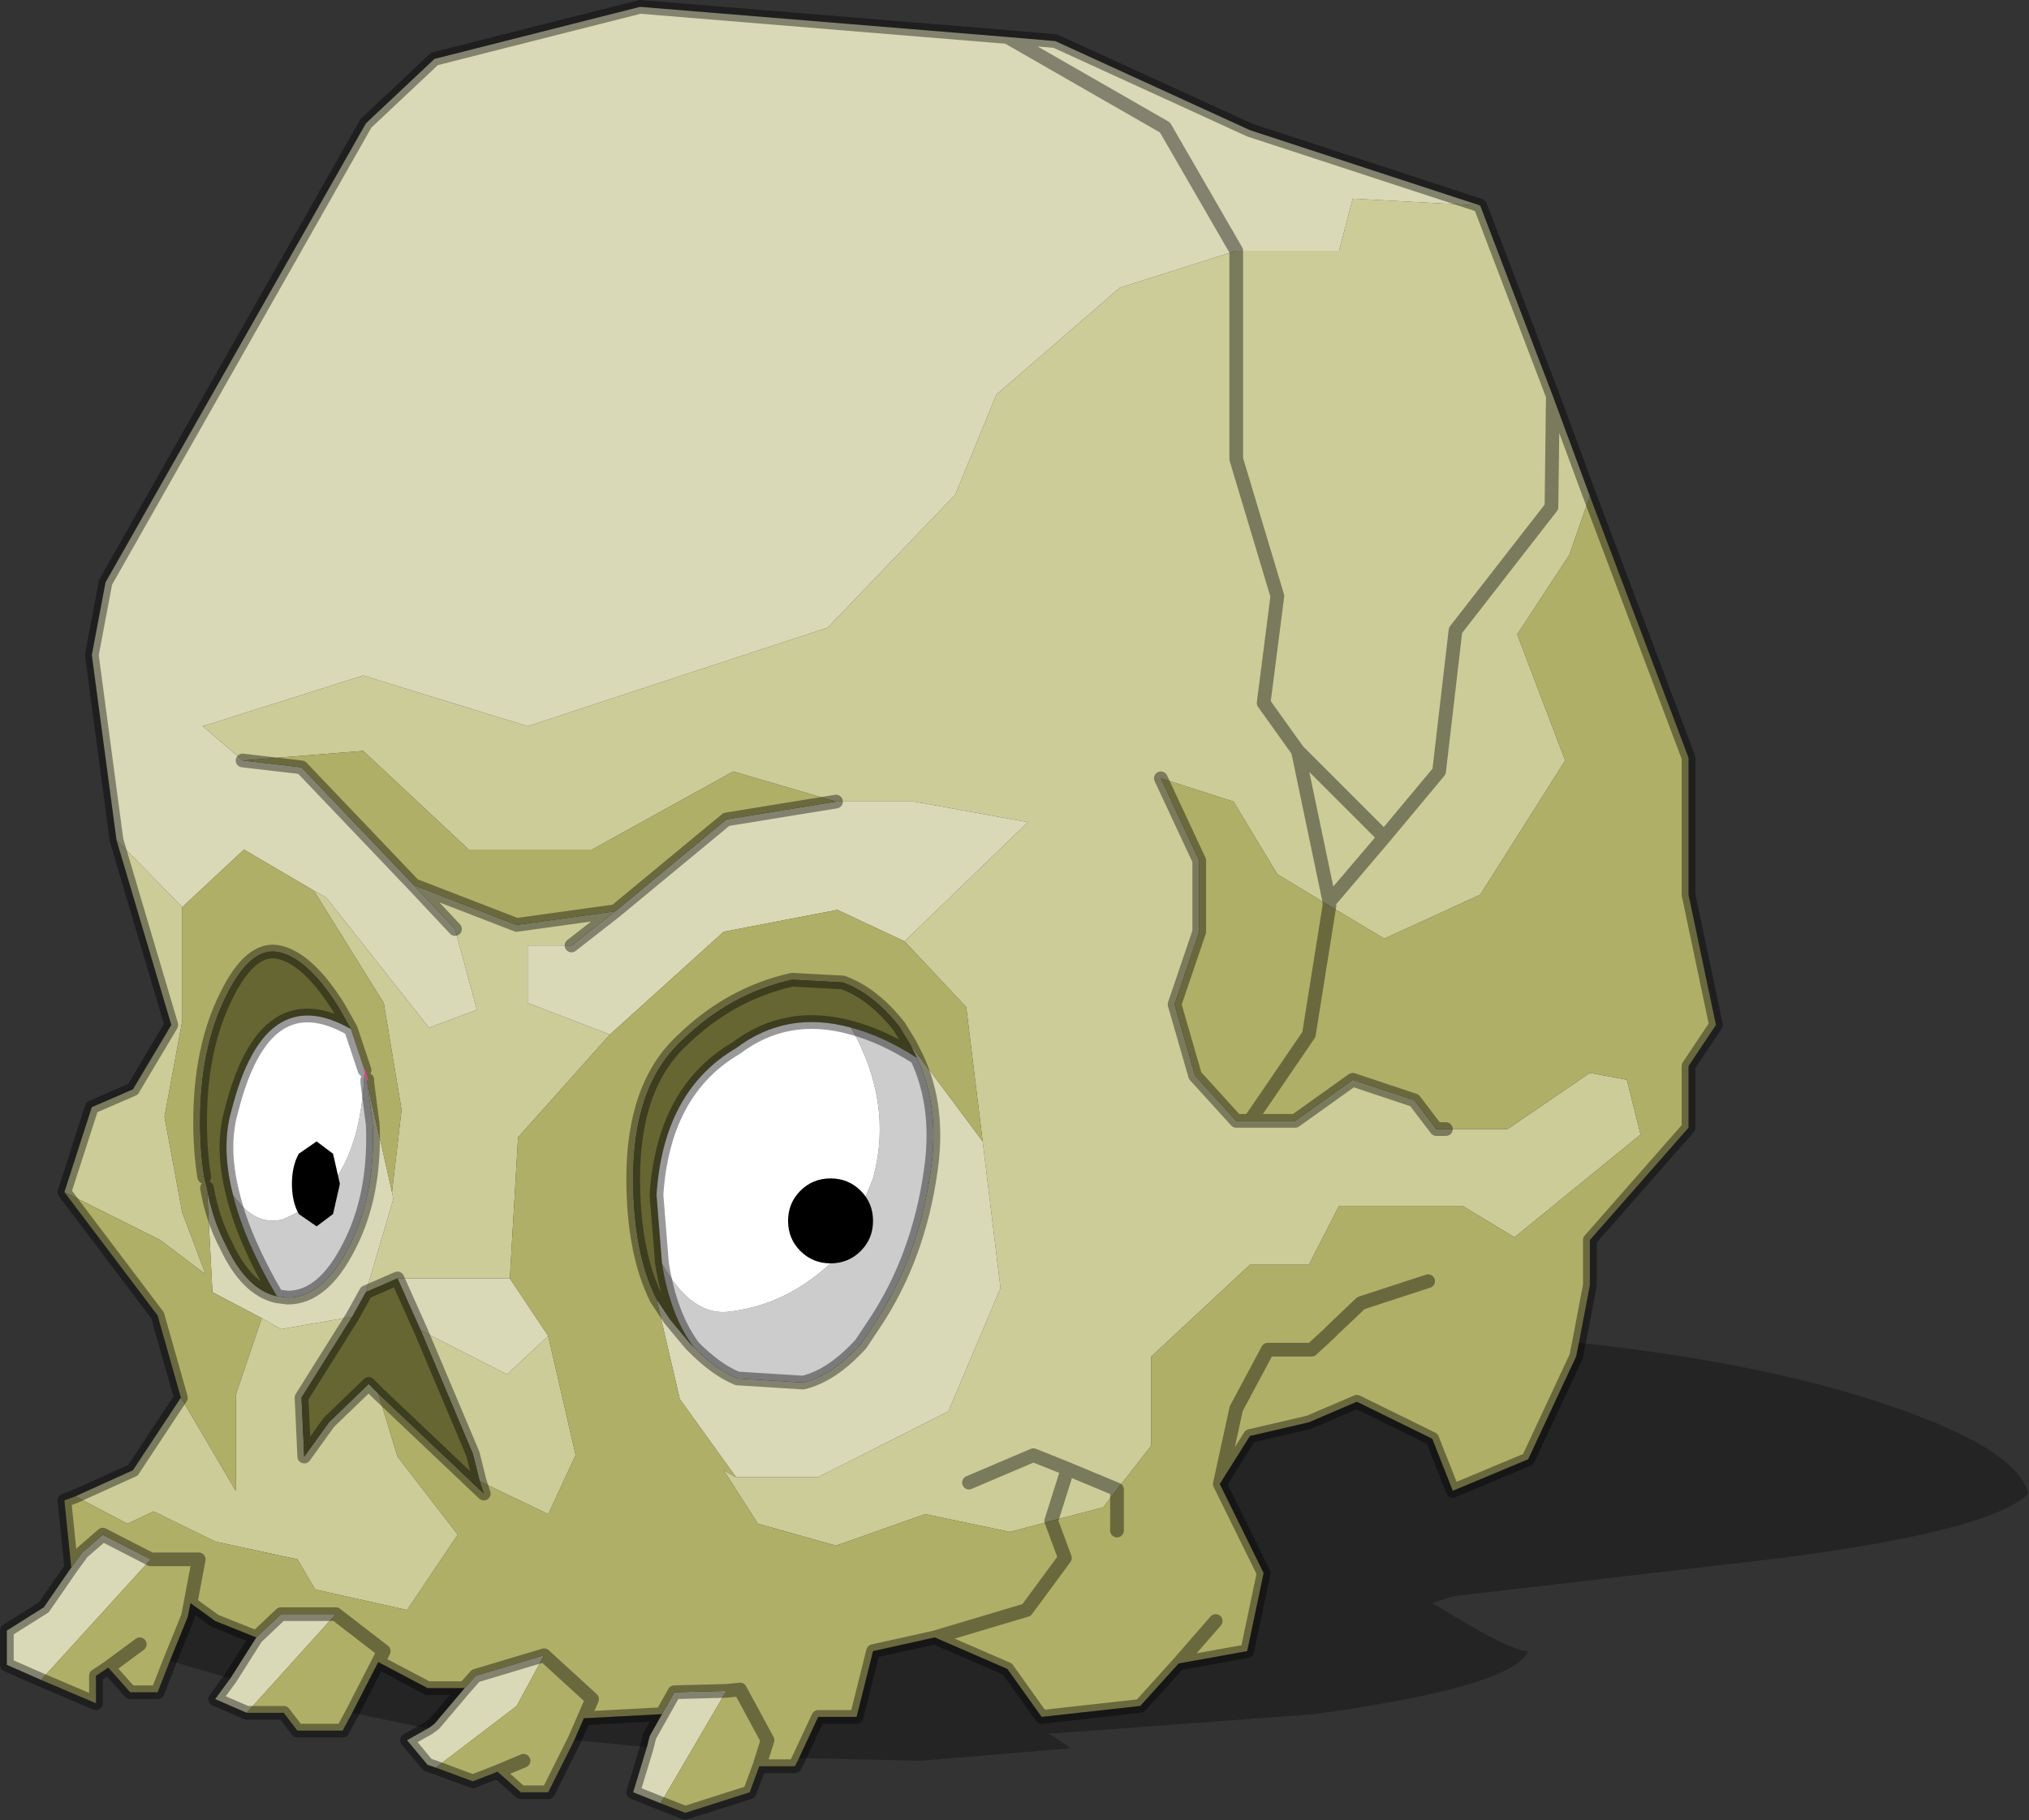
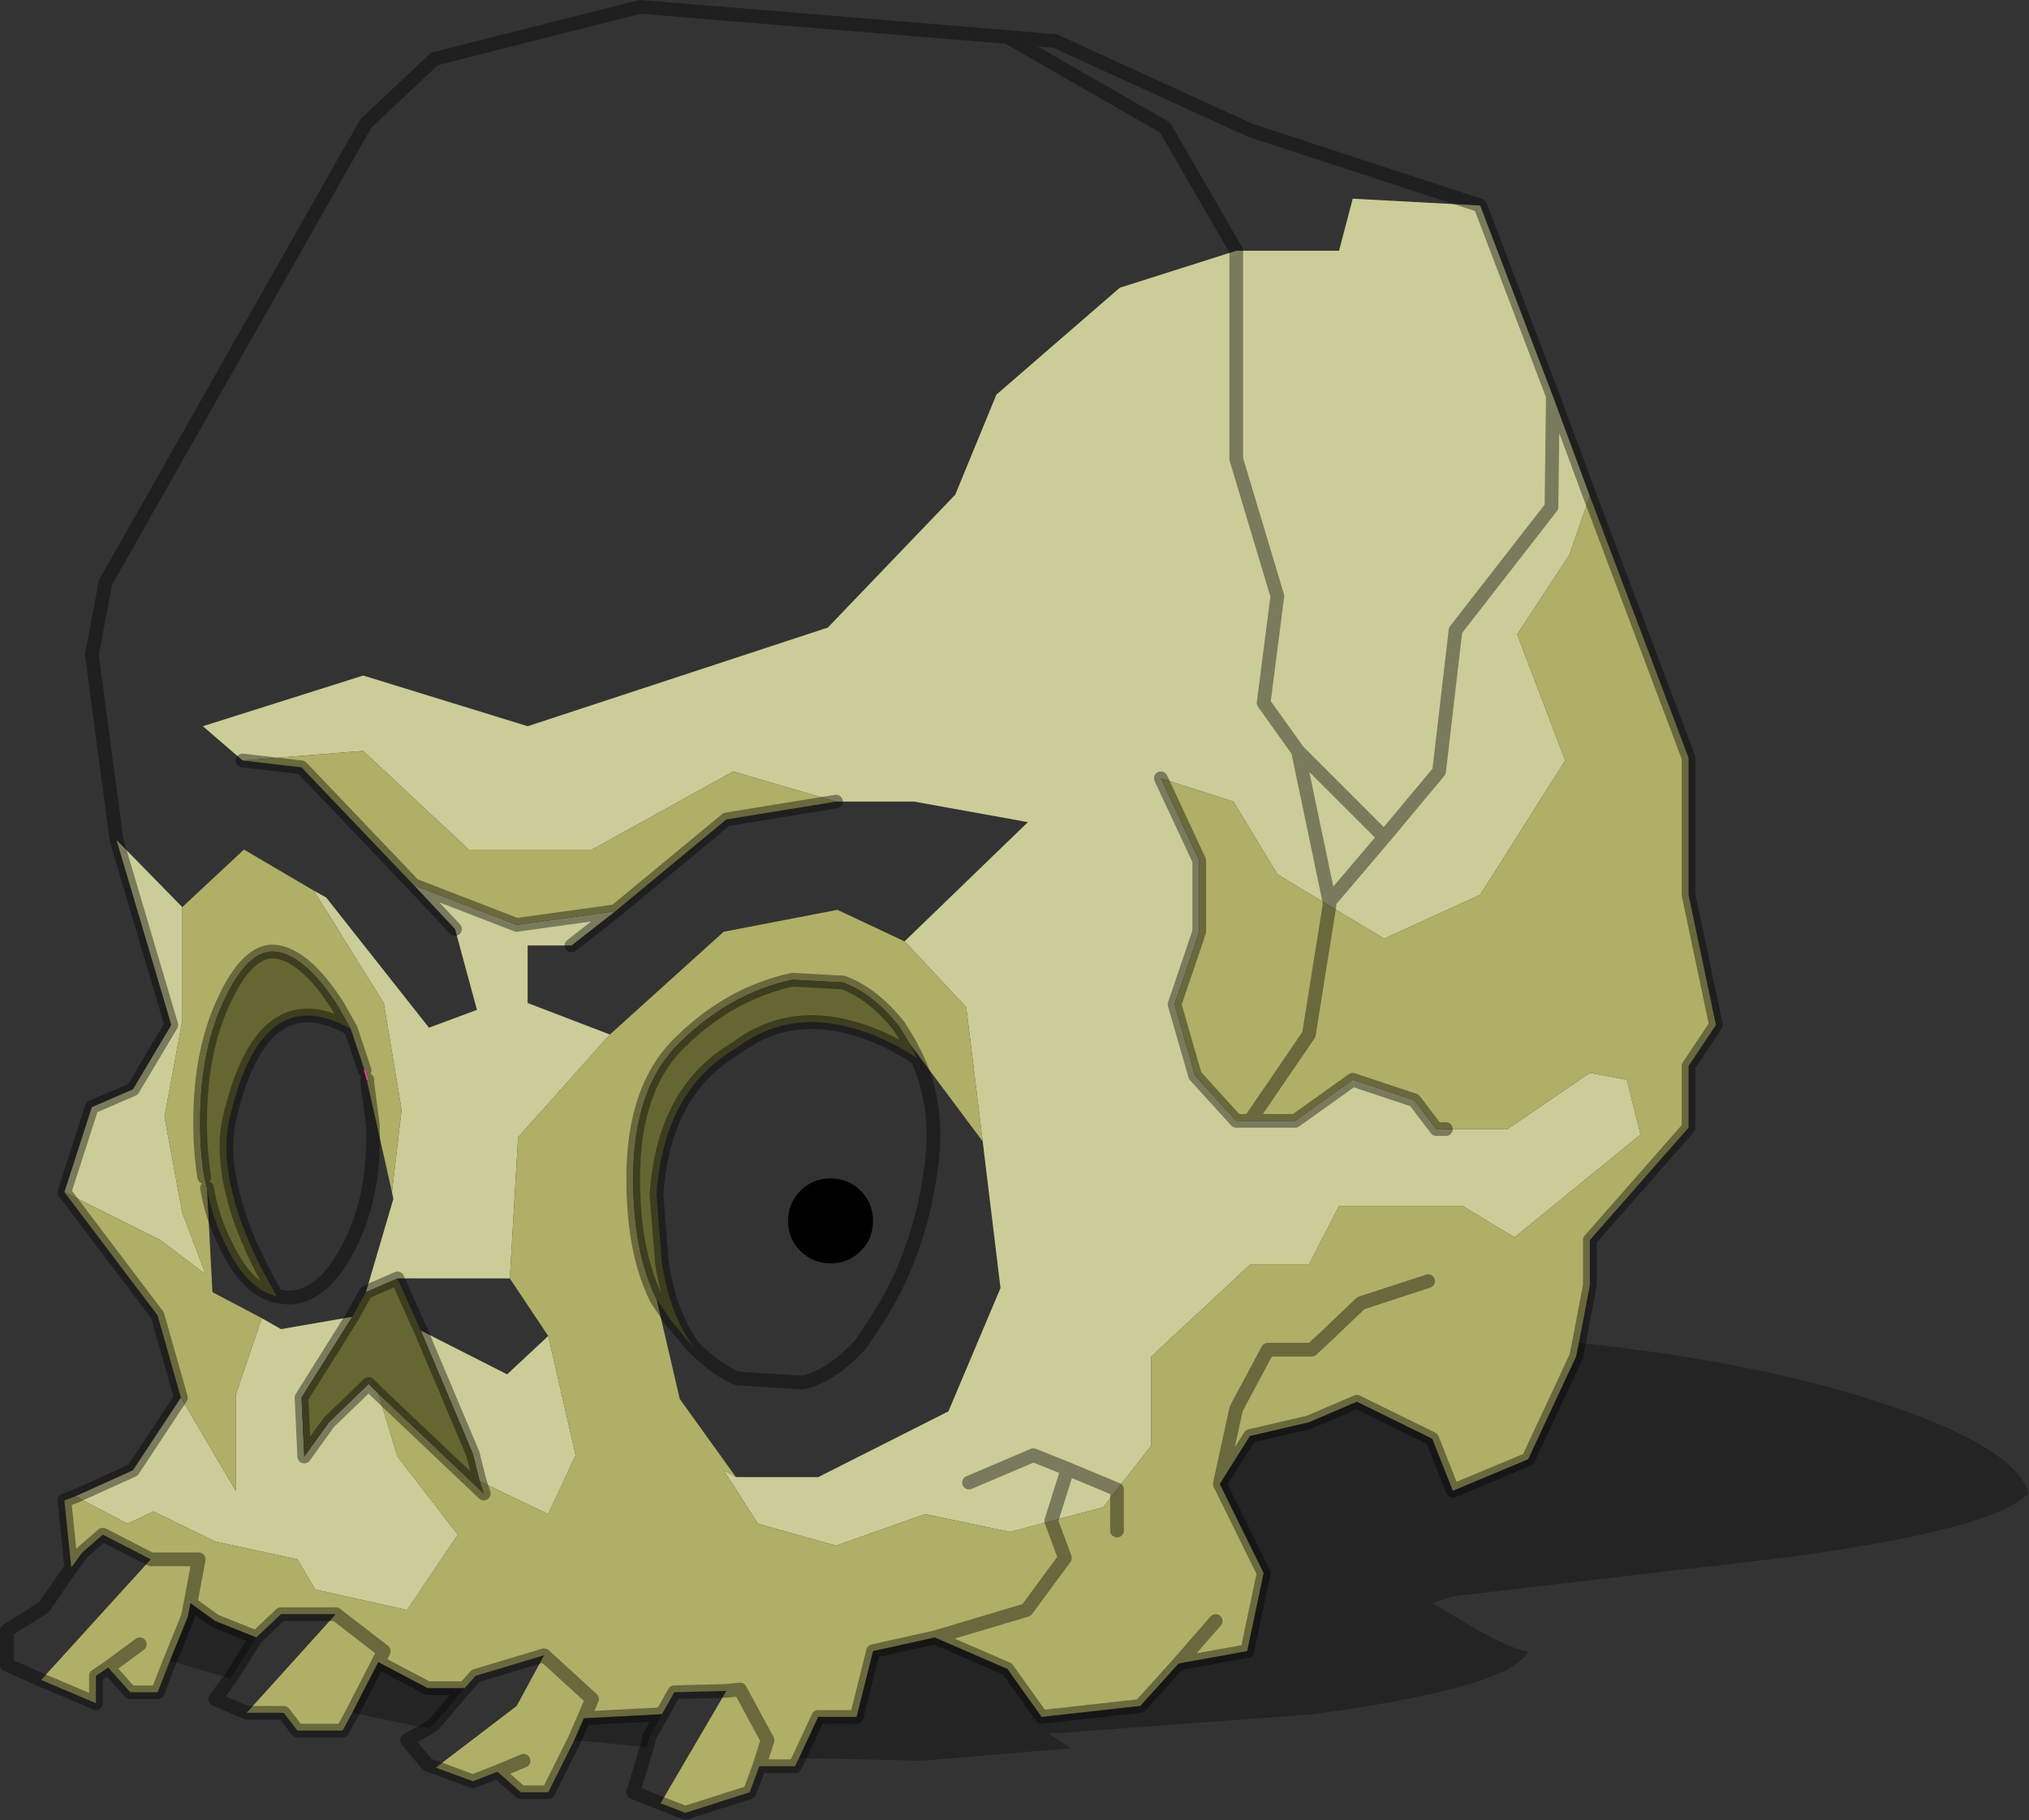
<svg xmlns="http://www.w3.org/2000/svg" xmlns:xlink="http://www.w3.org/1999/xlink" width="132.35px" height="118.75px">
  <rect width="100%" height="100%" fill="#333333" stroke="none" />
  <g transform="matrix(1, 0, 0, 1, -208.55, -141.1)">
    <use xlink:href="#object-0" width="74" height="66.4" transform="matrix(1.788, 0, 0, 1.788, 208.55, 141.1)" />
  </g>
  <defs>
    <g transform="matrix(1, 0, 0, 1, 0.25, 0.25)" id="object-0">
      <use xlink:href="#object-1" width="74" height="66.4" transform="matrix(1, 0, 0, 1, -0.25, -0.25)" />
    </g>
    <g transform="matrix(1, 0, 0, 1, 0.25, 0.25)" id="object-1">
      <path fill-rule="evenodd" fill="#cccc99" stroke="none" d="M44.85 8.9L48.6 8.9L49.1 7L53.75 7.25L56.4 14.2L56.35 18.25L52.85 22.75L52.25 27.9L50.25 30.3L47.1 27.15L45.85 25.4L46.35 21.5L44.85 16.5L44.85 8.9L44.85 16.5L46.35 21.5L45.85 25.4L47.1 27.15L50.25 30.3L52.25 27.9L52.85 22.75L56.35 18.25L56.4 14.2L57.75 17.85L57 20L55.1 22.9L56.85 27.5L53.75 32.4L50.25 34L48.25 32.8L46.35 31.65L44.75 29L42.1 28.15L43.5 31.15L43.5 33.75L42.6 36.4L43.35 39L44.85 40.65L45.35 40.65L47 40.65L49.1 39.15L51.35 39.9L52.15 40.95L52.5 40.95L54.75 40.95L57.75 38.9L59.1 39.15L59.6 41.15L55 44.9L53.1 43.75L48.6 43.75L47.5 45.9L45.35 45.9L41.75 49.25L41.75 52.5L40.5 54.1L40 54.75L38.1 55.25L36.6 55.65L33.5 55L30.25 56.15L27.4 55.35L26.15 53.4L26.6 53.65L29.6 53.65L34.35 51.25L36.25 46.75L35.6 41.4L35 36.5L32.75 34.1L37.25 29.75L33.1 29L30.25 29L26.5 27.9L21.35 30.75L16.85 30.75L13 27.15L8.6 27.5L7.15 26.25L13 24.4L19 26.25L29.95 22.65L34.6 17.8L36.1 14.15L40.6 10.25L44.85 8.9M35.1 53.85L37.45 52.85L38.7 53.35L38.1 55.25L38.7 53.35L37.45 52.85L35.1 53.85M47.1 27.15L48.25 32.65L48.25 32.8L48.25 32.65L47.1 27.15M2.5 54.35L4.6 53.4L6.35 50.75L8.35 54.15L8.35 50.65L9.3 47.85L10 48.25L12.6 47.8L10.75 50.75L10.85 52.9L11.75 51.65L13.2 50.25L13.55 50.6L14.25 52.9L16.45 55.75L14.6 58.5L11.25 57.75L10.6 56.65L7.6 56L5.35 54.9L4.4 55.35L2.5 54.35M2.1 43.25L3.1 40.15L4.6 39.5L6 37.15L4 30.4L6.4 32.85L6.4 37L5.75 40.5L6.4 44L7.25 46.25L5.6 45L2.1 43.25M50.25 30.3L48.25 32.65L50.25 30.3M38.7 53.35L40.5 54.1L38.7 53.35M22.2 33L20.6 34.25L19 34.25L19 36.35L22 37.5L18.65 41.25L18.35 46.4L14.25 46.4L13.1 46.9L14.1 43.5L14.05 43.25L14.4 40.25L13.75 36.35L11.2 32.25L11.65 32.5L15.4 37.25L17.15 36.6L16.35 33.65L14.85 32.05L18.6 33.5L22.2 33M19.75 48.5L20.75 52.85L19.75 55L17.25 53.8L17 52.8L15.1 48.3L18.25 49.9L19.75 48.5" />
-       <path fill-rule="evenodd" fill="#d9d9b7" stroke="none" d="M53.75 7.25L49.1 7L48.6 8.9L44.85 8.9L42.25 4.4L36.5 1.1L38.25 1.25L45.35 4.5L53.75 7.25M36.5 1.1L42.25 4.4L44.85 8.9L40.6 10.25L36.1 14.15L34.6 17.8L29.95 22.65L19 26.25L13 24.4L7.15 26.25L8.6 27.5L10.75 27.75L14.85 32.05L16.35 33.65L17.15 36.6L15.4 37.25L11.65 32.5L11.2 32.25L8.65 30.75L6.4 32.85L4 30.4L3.1 23.65L3.6 21L13.1 4.25L15.6 1.9L23.1 0L36.5 1.1M30.25 29L33.1 29L37.25 29.75L32.75 34.1L30.3 32.95L26.15 33.75L22 37.5L19 36.35L19 34.25L20.6 34.25L22.2 33L26.25 29.65L30.25 29M35.6 41.4L36.25 46.75L34.35 51.25L29.6 53.65L26.6 53.65L24.55 50.8L23.7 47.15L24.2 47.9L24.95 48.8L25.05 48.9Q25.9 49.75 26.65 50.05L29.05 50.2Q30.1 49.95 31.15 48.8L31.65 48.05Q33.25 45.65 33.7 42.5Q34.05 40.15 33.2 38.35L32.95 37.85L35.6 41.4M23.85 65.55L22.85 65.15L23.35 63.5L23.45 63.1L23.9 62.3L24.35 61.5L26.25 61.45L23.85 65.55M15.65 64.25L15.35 64.15L14.6 63.25L15.4 62.8L15.6 62.65L16.7 61.35L17.1 60.9L19.6 60.15L18.6 62L15.65 64.25M8.75 62.25L7.6 61.75L8.15 61L9.1 59.5L10 58.65L12 58.65L8.75 62.25M1.25 61.05L0 60.5L0 59.25L1.35 58.4L2.35 56.95L2.75 56.4L3.5 55.75L5.25 56.65L1.25 61.05M14.05 43.25L14.1 43.5L13.1 46.9L12.6 47.8L10 48.25L9.3 47.85L7.5 46.9L7.3 43.1Q7.5 44.25 8 45.2Q8.75 46.8 9.85 47.05L10.25 47.1Q11.55 47.1 12.5 45.2Q13.45 43.35 13.35 40.8L13.15 39.25L14.05 43.25M14.25 46.4L18.35 46.4L19.75 48.5L18.25 49.9L15.1 48.3L14.25 46.4" />
      <path fill-rule="evenodd" fill="#b0af68" stroke="none" d="M8.6 27.5L13 27.15L16.85 30.75L21.35 30.75L26.5 27.9L30.25 29L26.25 29.65L22.2 33L18.6 33.5L14.85 32.05L10.75 27.75L8.6 27.5M32.75 34.1L35 36.5L35.6 41.4L32.95 37.85L32.55 37.2Q31.6 36 30.5 35.6L28.65 35.5Q26.4 36 24.65 37.7Q22.85 39.35 22.85 42.75Q22.85 45.45 23.7 47.15L24.55 50.8L26.6 53.65L26.15 53.4L27.4 55.35L30.25 56.15L33.5 55L36.6 55.65L38.1 55.25L40 54.75L40.5 54.1L41.75 52.5L41.75 49.25L45.35 45.9L47.5 45.9L48.6 43.75L53.1 43.75L55 44.9L59.6 41.15L59.1 39.15L57.75 38.9L54.75 40.95L52.5 40.95L52.15 40.95L51.35 39.9L49.1 39.15L47 40.65L45.35 40.65L44.85 40.65L43.35 39L42.6 36.4L43.5 33.75L43.5 31.15L42.1 28.15L44.75 29L46.35 31.65L48.25 32.8L50.25 34L53.75 32.4L56.85 27.5L55.1 22.9L57 20L57.75 17.85L61.35 27.4L61.35 32.4L62.35 37.15L61.35 38.65L61.35 40.9L57.75 45L57.75 46.65L57.35 48.75L57.25 49.25L55.5 53L52.75 54.15L52 52.25L49.25 50.9L47.5 51.65L45.35 52.15L44.25 53.9L44.85 51.15L46 49L47.6 49L48.25 48.4L48.4 48.25L49.4 47.3L51.85 46.5L49.4 47.3L48.4 48.25L48.25 48.4L47.6 49L46 49L44.85 51.15L44.25 53.9L45.85 57.15L45.25 60L42.75 60.45L41.35 62L37.75 62.4L36.5 60.65L33.85 59.5L37.2 58.5L38.6 56.6L38.1 55.25L38.6 56.6L37.2 58.5L33.85 59.5L31.6 60L31 62.4L29.6 62.4L28.9 63.9L28.75 64.2L27.45 64.2L27.1 65.15L24.75 65.9L23.85 65.55L26.25 61.45L24.35 61.5L23.9 62.3L21.05 62.45L21.35 61.75L19.6 60.15L17.1 60.9L16.7 61.35L15.35 61.35L13.55 60.4L13.75 60L12 58.65L10 58.65L9.1 59.5L7.6 58.9L6.7 58.25L6.6 58.75L5.95 60.35L5.5 61.5L4.5 61.5L3.7 60.6L3.25 60.9L3.25 61.9L1.25 61.05L5.25 56.65L3.5 55.75L2.75 56.4L2.35 56.95L2.1 54.5L2.5 54.35L4.4 55.35L5.35 54.9L7.6 56L10.6 56.65L11.25 57.75L14.6 58.5L16.45 55.75L14.25 52.9L13.55 50.6L17.4 54.25L17.25 53.8L19.75 55L20.75 52.85L19.75 48.5L18.35 46.4L18.65 41.25L22 37.5L26.15 33.75L30.3 32.95L32.75 34.1M48.25 32.8L47.5 37.5L45.35 40.65L47.5 37.5L48.25 32.8M20.7 63.25L19.75 65.15L18.75 65.15L17.9 64.4L17 64.75L15.65 64.25L18.6 62L19.6 60.15L21.35 61.75L21.05 62.45L20.7 63.25M12.6 62.25L12.25 62.9L10.6 62.9L10.1 62.25L8.75 62.25L12 58.65L13.75 60L13.55 60.4L12.6 62.25M6.35 50.75L5.5 47.75L2.1 43.25L5.6 45L7.25 46.25L6.4 44L5.75 40.5L6.4 37L6.4 32.85L8.65 30.75L11.2 32.25L13.75 36.35L14.4 40.25L14.05 43.25L13.15 39.25L13.15 39.15L13.05 38.8L12.55 37.3L12.1 36.5Q11 34.75 9.95 34.5Q8.9 34.25 8 36.1Q7.05 38 7.05 40.7Q7.05 41.75 7.2 42.7L7.3 43.1L7.5 46.9L9.3 47.85L8.35 50.65L8.35 54.15L6.35 50.75M40.5 55.6L40.5 54.1L40.5 55.6M44.1 58.9L42.75 60.45L44.1 58.9M27.45 64.2L27.75 63.25L26.75 61.4L26.25 61.45L26.75 61.4L27.75 63.25L27.45 64.2M6.7 58.25L7 56.65L5.25 56.65L7 56.65L6.7 58.25M4.85 59.75L3.7 60.6L4.85 59.75M18.85 64L17.9 64.4L18.85 64" />
      <path fill-rule="evenodd" fill="#000000" fill-opacity="0.29" stroke="none" d="M44.25 53.9L45.35 52.15L47.5 51.65L49.25 50.9L52 52.25L52.75 54.15L55.5 53L57.25 49.25L57.35 48.75Q63.5 49.4 67.95 50.8Q73.3 52.5 73.75 54.25Q72.4 55.6 64.75 56.6L52.75 58L52 58.25L53.7 59.25Q55.05 60 55.5 60Q54.95 61.3 47.7 62.3L38.25 63L38 63L38.75 63.5L38.75 63.55L33.35 64L28.9 63.9L29.6 62.4L31 62.4L31.6 60L33.85 59.5L36.5 60.65L37.75 62.4L41.35 62L42.75 60.45L45.25 60L45.85 57.15L44.25 53.9M23.35 63.5L20.7 63.25L21.05 62.45L23.9 62.3L23.45 63.1L23.35 63.5M15.4 62.8L15 62.75L12.6 62.25L13.55 60.4L15.35 61.35L16.7 61.35L15.6 62.65L15.4 62.8M8.15 61L5.95 60.35L6.6 58.75L6.7 58.25L7.6 58.9L9.1 59.5L8.15 61" />
      <path fill-rule="evenodd" fill="#666633" stroke="none" d="M33.2 38.35Q31.95 37.55 30.8 37.25Q28.45 36.6 26.6 38Q23.95 39.55 23.7 43.35L23.9 45.85Q24.2 47.75 25.05 48.9L24.95 48.8L24.2 47.9L23.7 47.15Q22.85 45.45 22.85 42.75Q22.85 39.35 24.65 37.7Q26.4 36 28.65 35.5L30.5 35.6Q31.6 36 32.55 37.2L32.95 37.85L33.2 38.35M13.1 46.9L14.25 46.4L15.1 48.3L17 52.8L17.25 53.8L17.4 54.25L13.55 50.6L13.2 50.25L11.75 51.65L10.85 52.9L10.75 50.75L12.6 47.8L13.1 46.9M7.2 42.7Q7.05 41.75 7.05 40.7Q7.05 38 8 36.1Q8.9 34.25 9.95 34.5Q11 34.75 12.1 36.5L12.55 37.3Q9.4 35.5 8.2 40.25Q7.8 41.6 8.25 43.35Q8.65 45 9.85 47.05Q8.75 46.8 8 45.2Q7.5 44.25 7.3 43.1L7.2 42.7" />
-       <path fill-rule="evenodd" fill="#cccccc" stroke="none" d="M30.8 37.25Q31.95 37.55 33.2 38.35Q34.05 40.15 33.7 42.5Q33.25 45.65 31.65 48.05L31.15 48.8Q30.1 49.95 29.05 50.2L26.65 50.05Q25.9 49.75 25.05 48.9Q24.2 47.75 23.9 45.85Q25 47.85 26.45 47.6Q28.75 47.3 30.55 45.35L31.6 42.75Q32.35 40 30.8 37.25M13.15 39.15L13.15 39.25L13.35 40.8Q13.45 43.35 12.5 45.2Q11.55 47.1 10.25 47.1L9.85 47.05Q8.65 45 8.25 43.35Q9.05 44.5 10.05 44.25Q11.25 43.75 11.9 42.9Q12.95 41.5 13.05 38.8L13.15 39.15" />
-       <path fill-rule="evenodd" fill="#ffffff" stroke="none" d="M23.9 45.85L23.7 43.35Q23.95 39.55 26.6 38Q28.45 36.6 30.8 37.25Q32.35 40 31.6 42.75L30.55 45.35Q28.75 47.3 26.45 47.6Q25 47.85 23.9 45.85M12.55 37.3L13.05 38.8Q12.95 41.5 11.9 42.9Q11.25 43.75 10.05 44.25Q9.05 44.5 8.25 43.35Q7.8 41.6 8.2 40.25Q9.4 35.5 12.55 37.3" />
      <path fill="none" stroke="#000000" stroke-opacity="0.4" stroke-width="0.5" stroke-linecap="round" stroke-linejoin="round" d="M44.85 8.9L44.85 16.5L46.35 21.5L45.85 25.4L47.1 27.15L50.25 30.3L52.25 27.9L52.85 22.75L56.35 18.25L56.4 14.2L53.75 7.25L45.35 4.5L38.25 1.25L36.5 1.1L42.25 4.4L44.85 8.9M38.1 55.25L38.7 53.35L37.45 52.85L35.1 53.85M48.25 32.8L48.25 32.65L47.1 27.15M57.75 17.85L56.4 14.2M57.35 48.75L57.75 46.65L57.75 45L61.35 40.9L61.35 38.65L62.35 37.15L61.35 32.4L61.35 27.4L57.75 17.85M52.5 40.95L52.15 40.95L51.35 39.9L49.1 39.15L47 40.65L45.35 40.65L44.85 40.65L43.35 39L42.6 36.4L43.5 33.75L43.5 31.15L42.1 28.15M45.35 40.65L47.5 37.5L48.25 32.8M44.25 53.9L44.85 51.15L46 49L47.6 49L48.25 48.4L48.4 48.25L49.4 47.3L51.85 46.5M44.25 53.9L45.35 52.15L47.5 51.65L49.25 50.9L52 52.25L52.75 54.15L55.5 53L57.25 49.25L57.35 48.75M28.9 63.9L28.75 64.2L27.45 64.2L27.1 65.15L24.75 65.9L23.85 65.55L22.85 65.15L23.35 63.5L23.45 63.1L23.9 62.3L21.05 62.45L21.35 61.75L19.6 60.15L17.1 60.9L16.7 61.35L15.35 61.35L13.55 60.4L13.75 60L12 58.65L10 58.65L9.1 59.5L8.15 61L7.6 61.75L8.75 62.25L10.1 62.25L10.6 62.9L12.25 62.9L12.6 62.25L13.55 60.4M20.7 63.25L19.75 65.15L18.75 65.15L17.9 64.4L17 64.75L15.65 64.25L15.35 64.15L14.6 63.25L15.4 62.8L15.6 62.65L16.7 61.35M5.95 60.35L5.5 61.5L4.5 61.5L3.7 60.6L3.25 60.9L3.25 61.9L1.25 61.05L0 60.5L0 59.25L1.35 58.4L2.35 56.95L2.1 54.5L2.5 54.35L4.6 53.4L6.35 50.75L5.5 47.75L2.1 43.25L3.1 40.15L4.6 39.5L6 37.15L4 30.4L3.1 23.65L3.6 21L13.1 4.25L15.6 1.9L23.1 0L36.5 1.1M48.25 32.65L50.25 30.3M40.5 54.1L38.7 53.35M40.5 54.1L40.5 55.6M42.75 60.45L45.25 60L45.85 57.15L44.25 53.9M33.85 59.5L36.5 60.65L37.75 62.4L41.35 62L42.75 60.45L44.1 58.9M14.85 32.05L10.75 27.75L8.6 27.5M30.8 37.25Q31.95 37.55 33.2 38.35L32.95 37.85L32.55 37.2Q31.6 36 30.5 35.6L28.65 35.5Q26.4 36 24.65 37.7Q22.85 39.35 22.85 42.75Q22.85 45.45 23.7 47.15L24.2 47.9L24.95 48.8L25.05 48.9Q24.2 47.75 23.9 45.85L23.7 43.35Q23.95 39.55 26.6 38Q28.45 36.6 30.8 37.25M22.2 33L26.25 29.65L30.25 29M20.6 34.25L22.2 33L18.6 33.5L14.85 32.05L16.35 33.65M13.1 46.9L14.25 46.4L15.1 48.3L17 52.8L17.25 53.8L17.4 54.25L13.55 50.6L13.2 50.25L11.75 51.65L10.85 52.9L10.75 50.75L12.6 47.8L13.1 46.9M33.2 38.35Q34.05 40.15 33.7 42.5Q33.25 45.65 31.65 48.05L31.15 48.8Q30.1 49.95 29.05 50.2L26.65 50.05Q25.9 49.75 25.05 48.9M13.15 39.15L13.15 39.25L13.35 40.8Q13.45 43.35 12.5 45.2Q11.55 47.1 10.25 47.1L9.85 47.05Q8.65 45 8.25 43.35Q7.8 41.6 8.2 40.25Q9.4 35.5 12.55 37.3L12.1 36.5Q11 34.75 9.95 34.5Q8.9 34.25 8 36.1Q7.05 38 7.05 40.7Q7.05 41.75 7.2 42.7M12.55 37.3L13.05 38.8M9.85 47.05Q8.75 46.8 8 45.2Q7.5 44.25 7.3 43.1M23.9 62.3L24.35 61.5L26.25 61.45L26.75 61.4L27.75 63.25L27.45 64.2M9.1 59.5L7.6 58.9L6.7 58.25L6.6 58.75L5.95 60.35M2.35 56.95L2.75 56.4L3.5 55.75L5.25 56.65L7 56.65L6.7 58.25M3.7 60.6L4.85 59.75M33.85 59.5L37.2 58.5L38.6 56.6L38.1 55.25M28.9 63.9L29.6 62.4L31 62.4L31.6 60L33.85 59.5M20.7 63.25L21.05 62.45M17.9 64.4L18.85 64" />
      <path fill="none" stroke="#ff3399" stroke-width="0.05" stroke-linecap="round" stroke-linejoin="round" d="M13.05 38.8L13.15 39.15" />
      <path fill-rule="evenodd" fill="#000000" stroke="none" d="M28.95 45.4Q28.5 44.95 28.5 44.3Q28.5 43.65 28.95 43.2Q29.4 42.75 30.05 42.75Q30.7 42.75 31.15 43.2Q31.6 43.65 31.6 44.3Q31.6 44.95 31.15 45.4Q30.7 45.85 30.05 45.85Q29.4 45.85 28.95 45.4" />
-       <path fill-rule="evenodd" fill="#000000" stroke="none" d="M10.65 44.05Q10.4 43.6 10.4 42.95Q10.4 42.3 10.65 41.85L11.3 41.4L11.9 41.85L12.15 42.95L11.9 44.05L11.3 44.5L10.65 44.05" />
    </g>
  </defs>
</svg>